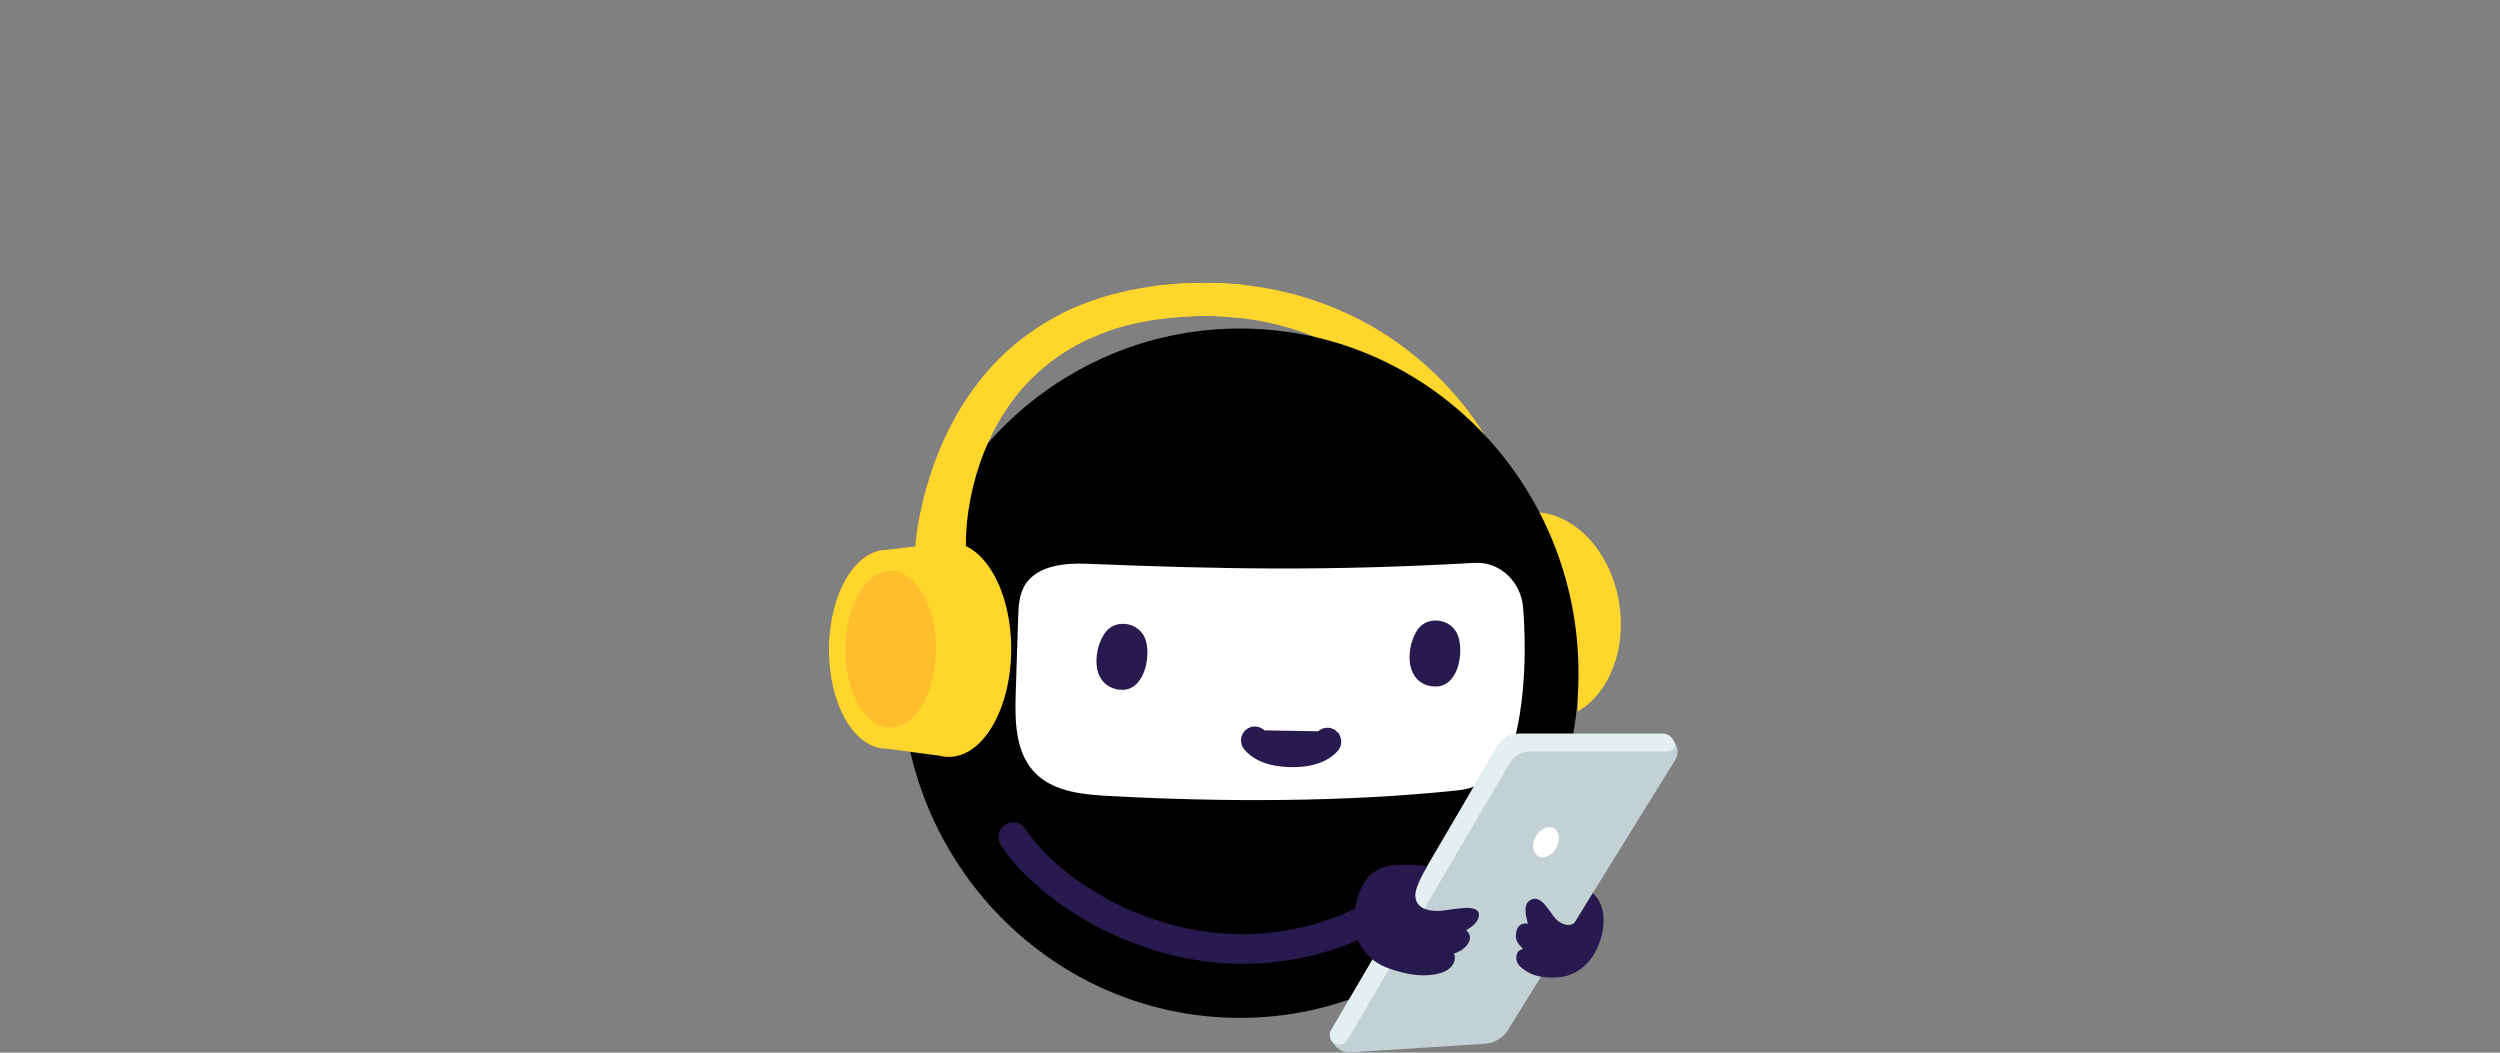
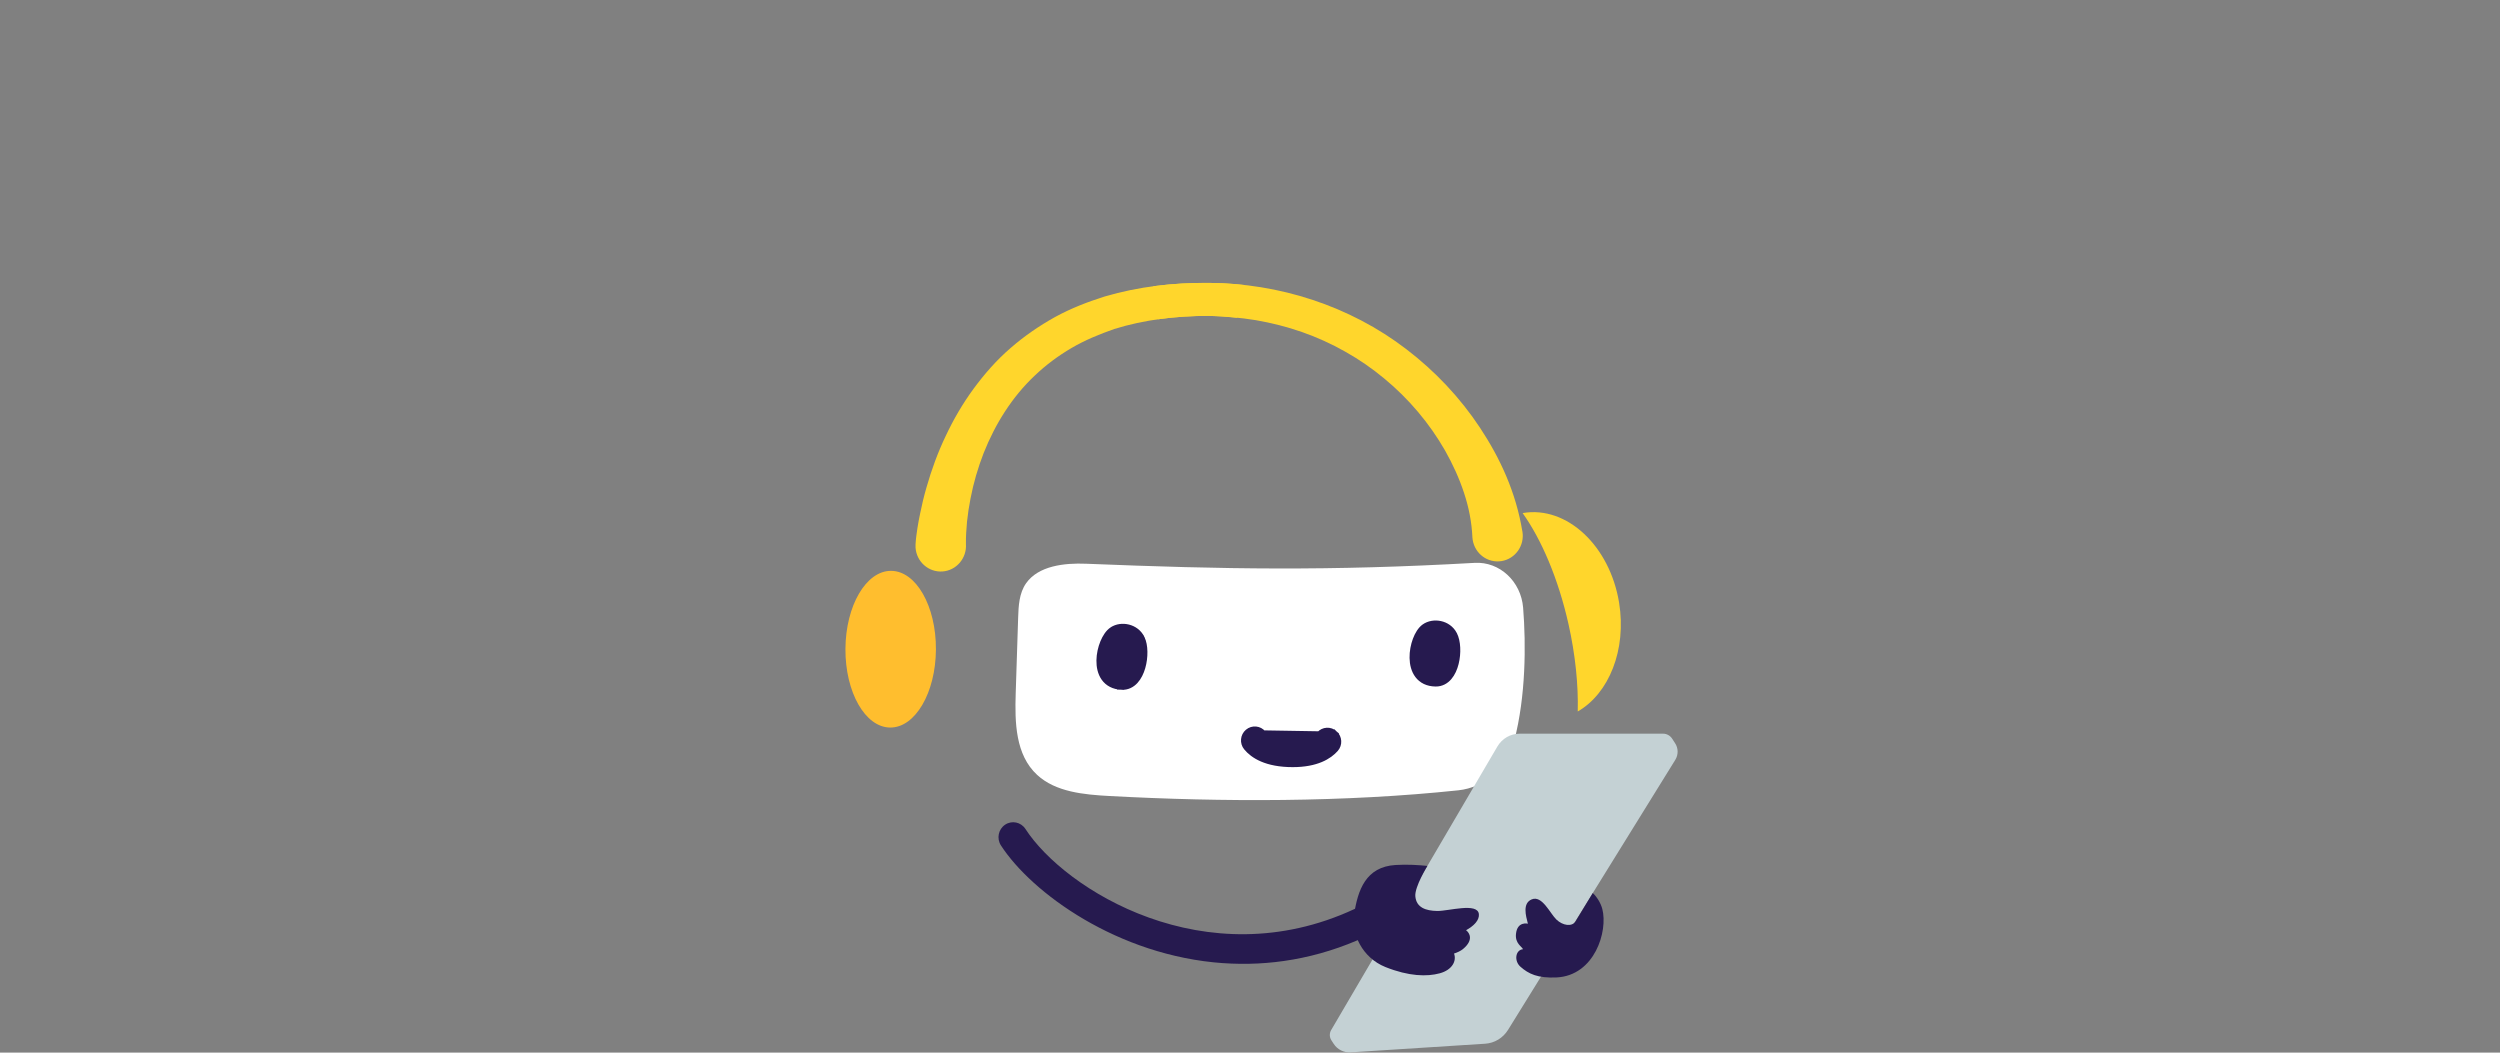
<svg xmlns="http://www.w3.org/2000/svg" viewBox="1810 2399.5 380 160" width="380" height="160">
  <rect x="1810" y="2399.5" width="380" height="160" fill="#808080" stroke="none" />
  <path fill="#FFD62C" stroke="none" fill-opacity="1" stroke-width="1" stroke-opacity="1" color="rgb(51, 51, 51)" font-size-adjust="none" id="tSvgbef2ec2050" title="Path 17" d="M 2041.401 2480.284 C 2040.424 2474.325 2038.028 2469.16 2034.975 2464.538 C 2031.923 2459.917 2028.108 2455.9 2023.792 2452.599 C 2015.152 2445.963 2004.365 2442.551 1993.746 2442.504 C 1990.921 2442.474 1988.087 2442.637 1985.27 2443.018 C 1986.133 2444.63 1986.344 2446.384 1986.015 2448.03 C 1988.542 2447.67 1991.114 2447.507 1993.683 2447.507 C 1996.112 2447.558 1998.525 2447.785 2000.912 2448.171 C 2003.291 2448.587 2005.636 2449.174 2007.91 2449.972 C 2010.184 2450.765 2012.382 2451.768 2014.474 2452.951 C 2016.571 2454.126 2018.558 2455.497 2020.407 2457.036 C 2024.116 2460.089 2027.27 2463.831 2029.645 2467.972 C 2030.815 2470.051 2031.813 2472.216 2032.537 2474.437 C 2033.274 2476.649 2033.7 2478.925 2033.801 2481.09 C 2033.801 2481.107 2033.801 2481.125 2033.801 2481.142 C 2033.809 2481.283 2033.826 2481.429 2033.851 2481.575 C 2034.201 2483.701 2036.171 2485.137 2038.26 2484.781 C 2040.348 2484.425 2041.759 2482.419 2041.409 2480.293C 2041.406 2480.29 2041.404 2480.287 2041.401 2480.284Z" />
  <path fill="#FFD62C" stroke="none" fill-opacity="1" stroke-width="1" stroke-opacity="1" color="rgb(51, 51, 51)" font-size-adjust="none" id="tSvg9a33348411" title="Path 18" d="M 2041.496 2477.479 C 2041.496 2477.479 2041.462 2477.488 2041.441 2477.492 C 2044.304 2481.509 2046.856 2487.45 2048.405 2494.335 C 2049.47 2499.081 2049.917 2503.647 2049.816 2507.646 C 2054.557 2504.924 2057.268 2498.266 2056.102 2491.107C 2054.691 2482.456 2048.152 2476.356 2041.496 2477.479Z" />
-   <path fill="url(#tSvgGradient2622aae45c)" stroke="none" fill-opacity="1" stroke-width="1" stroke-opacity="1" color="rgb(51, 51, 51)" font-size-adjust="none" id="tSvg118b080629" title="Path 19" d="M 1998.476 2554.215 C 2026.895 2554.215 2049.932 2530.759 2049.932 2501.824 C 2049.932 2472.889 2026.894 2449.433 1998.475 2449.434 C 1970.056 2449.434 1947.019 2472.89 1947.019 2501.825C 1947.019 2530.759 1970.057 2554.215 1998.476 2554.215Z" />
  <path fill="white" stroke="none" fill-opacity="1" stroke-width="1" stroke-opacity="1" color="rgb(51, 51, 51)" font-size-adjust="none" id="tSvg10cd2a73e16" title="Path 20" d="M 1978.652 2520.495 C 1974.737 2520.285 1970.467 2519.882 1967.655 2517.293 C 1964.332 2514.232 1964.248 2509.294 1964.387 2504.908 C 1964.509 2501.072 1964.631 2497.235 1964.758 2493.398 C 1964.816 2491.585 1964.909 2489.66 1965.97 2488.151 C 1967.831 2485.51 1971.743 2485.051 1975.098 2485.188 C 1996.101 2486.037 2012.046 2486.307 2034.155 2485.055 C 2037.932 2484.841 2041.191 2487.859 2041.515 2491.871 C 2041.97 2497.577 2041.915 2505.324 2040.176 2512.058 C 2039.103 2516.217 2035.709 2519.196 2031.68 2519.625 C 2014.391 2521.455 1995.747 2521.417 1978.657 2520.495C 1978.655 2520.495 1978.654 2520.495 1978.652 2520.495Z" />
  <path fill="#261A4F" stroke="#261A4F" fill-opacity="1" stroke-width="0.985" stroke-opacity="1" color="rgb(51, 51, 51)" font-size-adjust="none" id="tSvg49e9f51707" title="Path 21" d="M 2001.97 2511.006 C 2001.401 2510.31 2000.383 2510.213 1999.699 2510.796 C 1999.019 2511.374 1998.929 2512.395 1999.495 2513.083 C 2000.481 2514.29 2002.499 2515.612 2006.494 2515.612 C 2006.495 2515.612 2006.497 2515.612 2006.498 2515.612 C 2010.109 2515.612 2012.007 2514.408 2012.968 2513.319 C 2013.558 2512.651 2013.505 2511.628 2012.847 2511.027 C 2012.736 2511.148 2012.626 2511.269 2012.515 2511.39 C 2012.626 2511.269 2012.738 2511.149 2012.849 2511.028 C 2012.189 2510.418 2011.165 2510.478 2010.571 2511.15 C 2010.571 2511.15 2010.571 2511.15 2010.571 2511.15C 2007.704 2511.102 2004.837 2511.054 2001.97 2511.006Z M 2001.97 2511.006 C 2001.843 2511.11 2001.716 2511.213 2001.589 2511.317 C 2001.716 2511.213 2001.842 2511.109 2001.969 2511.005C 2001.97 2511.005 2001.97 2511.005 2001.97 2511.006Z" />
  <path fill="#261A4F" stroke="#261A4F" fill-opacity="1" stroke-width="0.985" stroke-opacity="1" color="rgb(51, 51, 51)" font-size-adjust="none" id="tSvga8d8bf0f1" title="Path 22" d="M 2030.986 2495.923 C 2030.986 2495.923 2030.986 2495.922 2030.986 2495.922 C 2030.085 2494.23 2027.859 2493.881 2026.528 2494.822 C 2026.528 2494.822 2026.528 2494.822 2026.528 2494.822 C 2025.971 2495.216 2025.524 2495.955 2025.223 2496.763 C 2024.915 2497.587 2024.728 2498.56 2024.745 2499.501 C 2024.762 2500.437 2024.982 2501.39 2025.54 2502.124 C 2026.114 2502.879 2027.003 2503.345 2028.222 2503.359 C 2028.222 2503.359 2028.222 2503.359 2028.222 2503.359 C 2029.062 2503.369 2029.732 2502.981 2030.226 2502.407 C 2030.71 2501.844 2031.034 2501.095 2031.229 2500.322 C 2031.426 2499.545 2031.5 2498.711 2031.462 2497.947C 2031.424 2497.192 2031.274 2496.464 2030.986 2495.923Z" />
  <path fill="#261A4F" stroke="#261A4F" fill-opacity="1" stroke-width="0.985" stroke-opacity="1" color="rgb(51, 51, 51)" font-size-adjust="none" id="tSvge699d3b042" title="Path 23" d="M 1983.503 2496.518 C 1982.661 2494.799 1980.447 2494.375 1979.088 2495.269 C 1979.088 2495.269 1979.087 2495.269 1979.087 2495.269 C 1978.517 2495.644 1978.046 2496.368 1977.717 2497.165 C 1977.382 2497.978 1977.163 2498.944 1977.15 2499.886 C 1977.136 2500.822 1977.325 2501.781 1977.858 2502.533 C 1978.407 2503.307 1979.28 2503.803 1980.498 2503.858C 1981.5 2501.411 1982.501 2498.965 1983.503 2496.518Z M 1983.503 2496.518 C 1983.504 2496.518 1983.504 2496.518 1983.505 2496.518 C 1983.776 2497.069 1983.902 2497.803 1983.915 2498.559 C 1983.928 2499.324 1983.826 2500.156 1983.604 2500.926 C 1983.383 2501.692 1983.034 2502.43 1982.531 2502.976 C 1982.019 2503.532 1981.337 2503.897 1980.498 2503.858C 1981.5 2501.411 1982.501 2498.965 1983.503 2496.518Z" />
  <path fill="#261A4F" stroke="none" fill-opacity="1" stroke-width="1" stroke-opacity="1" color="rgb(51, 51, 51)" font-size-adjust="none" id="tSvg9d7b92446d" title="Path 24" d="M 1995.942 2545.902 C 1979.912 2544.792 1966.805 2535.207 1962.139 2528.001 C 1961.461 2526.955 1961.748 2525.544 1962.775 2524.854 C 1963.802 2524.164 1965.188 2524.455 1965.866 2525.501 C 1971.815 2534.692 1993.255 2548.17 2015.845 2537.689 C 2016.965 2537.166 2018.287 2537.671 2018.8 2538.812 C 2019.31 2539.952 2018.817 2541.298 2017.697 2541.817 C 2010.203 2545.298 2002.805 2546.374 1995.946 2545.898C 1995.945 2545.899 1995.943 2545.901 1995.942 2545.902Z" />
  <path fill="#C4D1D4" stroke="none" fill-opacity="1" stroke-width="1" stroke-opacity="1" color="rgb(51, 51, 51)" font-size-adjust="none" id="tSvg6ccf58cd5c" title="Path 25" d="M 2062.788 2511.019 C 2055.519 2511.019 2048.251 2511.019 2040.982 2511.019 C 2039.592 2511.019 2038.308 2511.761 2037.597 2512.979 C 2029.176 2527.343 2020.756 2541.707 2012.335 2556.071 C 2012.053 2556.555 2012.065 2557.16 2012.373 2557.627 C 2012.488 2557.804 2012.603 2557.982 2012.718 2558.159 C 2013.282 2559.029 2014.259 2559.522 2015.282 2559.457 C 2022.102 2559.02 2028.921 2558.582 2035.741 2558.145 C 2037.168 2558.055 2038.461 2557.271 2039.223 2556.04 C 2047.698 2542.356 2056.174 2528.673 2064.649 2514.989 C 2065.125 2514.217 2065.116 2513.235 2064.619 2512.476 C 2064.466 2512.24 2064.313 2512.005 2064.16 2511.769C 2063.853 2511.302 2063.339 2511.019 2062.788 2511.019Z" />
-   <path fill="#E3EFF1" stroke="none" fill-opacity="1" stroke-width="1" stroke-opacity="1" color="rgb(51, 51, 51)" font-size-adjust="none" id="tSvg15bfacd6bbd" title="Path 26" d="M 2064.421 2512.172 C 2064.334 2512.039 2064.247 2511.906 2064.16 2511.773 C 2063.853 2511.306 2063.339 2511.023 2062.788 2511.023 C 2055.519 2511.023 2048.251 2511.024 2040.982 2511.024 C 2039.592 2511.024 2038.308 2511.765 2037.597 2512.983 C 2029.176 2527.347 2020.756 2541.711 2012.335 2556.075 C 2012.053 2556.56 2012.065 2557.164 2012.373 2557.631 C 2012.958 2558.527 2014.263 2558.497 2014.802 2557.571 C 2023.014 2543.564 2031.225 2529.558 2039.437 2515.551 C 2040.102 2514.419 2041.302 2513.725 2042.595 2513.724 C 2049.598 2513.724 2056.602 2513.724 2063.605 2513.724 C 2064.388 2513.724 2064.855 2512.837 2064.426 2512.172C 2064.424 2512.172 2064.423 2512.172 2064.421 2512.172Z" />
-   <path fill="white" stroke="none" fill-opacity="1" stroke-width="1" stroke-opacity="1" color="rgb(51, 51, 51)" font-size-adjust="none" id="tSvga66aaf93b4" title="Path 27" d="M 2046.514 2528.456 C 2045.832 2529.614 2044.598 2530.132 2043.756 2529.618 C 2042.918 2529.104 2042.792 2527.749 2043.474 2526.596 C 2044.156 2525.438 2045.39 2524.92 2046.232 2525.434C 2047.07 2525.948 2047.196 2527.303 2046.514 2528.456Z" />
  <path fill="#261A4F" stroke="none" fill-opacity="1" stroke-width="1" stroke-opacity="1" color="rgb(51, 51, 51)" font-size-adjust="none" id="tSvg15595f17daa" title="Path 28" d="M 2034.789 2538.442 C 2034.595 2536.646 2030.196 2537.992 2028.452 2537.967 C 2026.709 2537.937 2025.269 2537.448 2025.13 2535.72 C 2025.017 2534.293 2026.962 2531.12 2026.962 2531.12 C 2025.627 2530.983 2023.947 2530.868 2022.12 2530.979 C 2017.61 2531.258 2016.368 2534.756 2015.804 2538.636 C 2015.404 2541.392 2017.025 2545.066 2020.592 2546.493 C 2024.158 2547.917 2026.903 2547.968 2028.832 2547.445 C 2030.739 2546.93 2031.434 2545.559 2031.013 2544.44 C 2031.547 2544.264 2032.031 2544.041 2032.389 2543.741 C 2034.019 2542.386 2033.391 2541.31 2032.844 2540.894 C 2032.84 2540.896 2032.835 2540.897 2032.831 2540.899C 2034.078 2540.217 2034.886 2539.334 2034.789 2538.442Z" />
  <path fill="#261A4F" stroke="none" fill-opacity="1" stroke-width="1" stroke-opacity="1" color="rgb(51, 51, 51)" font-size-adjust="none" id="tSvgb08b16aa33" title="Path 29" d="M 2053.544 2537.645 C 2053.304 2536.719 2052.677 2535.767 2052.1 2535.244 C 2051.22 2536.69 2050.34 2538.137 2049.46 2539.583 C 2048.929 2540.38 2047.561 2540.209 2046.58 2539.278 C 2045.603 2538.348 2044.407 2535.549 2042.824 2536.205 C 2041.397 2536.792 2041.919 2538.666 2042.239 2539.9 C 2042.239 2539.9 2040.626 2539.484 2040.428 2541.461 C 2040.285 2542.91 2041.3 2543.347 2041.498 2543.78 C 2040.336 2543.887 2040.113 2545.559 2041.098 2546.433 C 2042.336 2547.535 2043.746 2548.208 2046.601 2548.071 C 2052.361 2547.788 2054.445 2541.079 2053.548 2537.645C 2053.547 2537.645 2053.545 2537.645 2053.544 2537.645Z" />
-   <path fill="#FFD62C" stroke="none" fill-opacity="1" stroke-width="1" stroke-opacity="1" color="rgb(51, 51, 51)" font-size-adjust="none" id="tSvg18dbecbd3fb" title="Path 30" d="M 1954.375 2481.921 C 1953.907 2481.921 1953.453 2481.977 1953.002 2482.088 C 1950.271 2482.418 1947.54 2482.749 1944.809 2483.079 C 1939.992 2483.049 1936.047 2489.788 1936.001 2498.126 C 1935.955 2506.464 1939.82 2513.25 1944.637 2513.28 C 1947.364 2513.643 1950.091 2514.006 1952.818 2514.369 C 1953.264 2514.484 1953.723 2514.549 1954.186 2514.553 C 1959.39 2514.583 1963.651 2507.304 1963.701 2498.297 C 1963.752 2489.286 1959.575 2481.959 1954.371 2481.925C 1954.372 2481.924 1954.374 2481.922 1954.375 2481.921Z" />
  <path fill="#FFBE2E" stroke="none" fill-opacity="1" stroke-width="1" stroke-opacity="1" color="rgb(51, 51, 51)" font-size-adjust="none" id="tSvgbe3a49152f" title="Path 31" d="M 1952.261 2498.221 C 1952.224 2504.797 1949.112 2510.113 1945.314 2510.087 C 1941.517 2510.066 1938.468 2504.716 1938.506 2498.135 C 1938.544 2491.559 1941.655 2486.243 1945.453 2486.269C 1949.251 2486.29 1952.299 2491.64 1952.261 2498.221Z" />
  <path fill="#FFD62C" stroke="none" fill-opacity="1" stroke-width="1" stroke-opacity="1" color="rgb(51, 51, 51)" font-size-adjust="none" id="tSvgd249367772" title="Path 32" d="M 1998.998 2443.103 C 1999.053 2443.009 1999.12 2442.919 1999.179 2442.825 C 1997.368 2442.623 1995.554 2442.508 1993.743 2442.503 C 1988.442 2442.452 1983.107 2443.039 1977.903 2444.57 C 1975.322 2445.388 1972.766 2446.37 1970.354 2447.695 C 1967.954 2449.032 1965.663 2450.606 1963.571 2452.432 C 1961.465 2454.25 1959.621 2456.363 1957.975 2458.601 C 1956.329 2460.847 1954.922 2463.265 1953.744 2465.777 C 1952.544 2468.285 1951.592 2470.9 1950.83 2473.575 C 1950.438 2474.913 1950.118 2476.267 1949.841 2477.644 C 1949.697 2478.329 1949.567 2479.024 1949.457 2479.731 C 1949.398 2480.083 1949.352 2480.443 1949.302 2480.803 C 1949.255 2481.185 1949.213 2481.498 1949.18 2481.991 C 1949.174 2482.063 1949.169 2482.136 1949.163 2482.209 C 1949.15 2482.385 1949.15 2482.569 1949.163 2482.749 C 1949.318 2484.901 1951.158 2486.518 1953.272 2486.363 C 1955.386 2486.205 1956.977 2484.331 1956.822 2482.179 C 1956.809 2482.025 1956.813 2481.691 1956.822 2481.429 C 1956.83 2481.146 1956.834 2480.859 1956.855 2480.567 C 1956.885 2479.988 1956.927 2479.397 1956.986 2478.805 C 1957.112 2477.626 1957.285 2476.439 1957.52 2475.264 C 1957.971 2472.911 1958.649 2470.6 1959.512 2468.375 C 1961.268 2463.943 1963.836 2459.844 1967.259 2456.612 C 1968.96 2454.987 1970.855 2453.577 1972.893 2452.385 C 1974.935 2451.193 1977.133 2450.288 1979.385 2449.504 C 1983.945 2448.085 1988.821 2447.51 1993.684 2447.515 C 1995.149 2447.545 1996.606 2447.648 1998.059 2447.802 C 1997.857 2446.254 1998.13 2444.63 1999.002 2443.108C 1999.001 2443.106 1998.999 2443.105 1998.998 2443.103Z" />
  <defs>
    <linearGradient id="tSvgGradient2622aae45c" x1="1998.41" x2="1998.73" y1="2554.215" y2="2449.434" color="rgb(51, 51, 51)" font-size-adjust="none" gradientUnits="userSpaceOnUse" gradientTransform="">
      <stop offset="0" stop-color="hsl(251.928,100%,67.45%)" stop-opacity="1" />
      <stop offset="1" stop-color="hsl(266.364,81.68%,74.31%)" stop-opacity="1" />
    </linearGradient>
  </defs>
</svg>